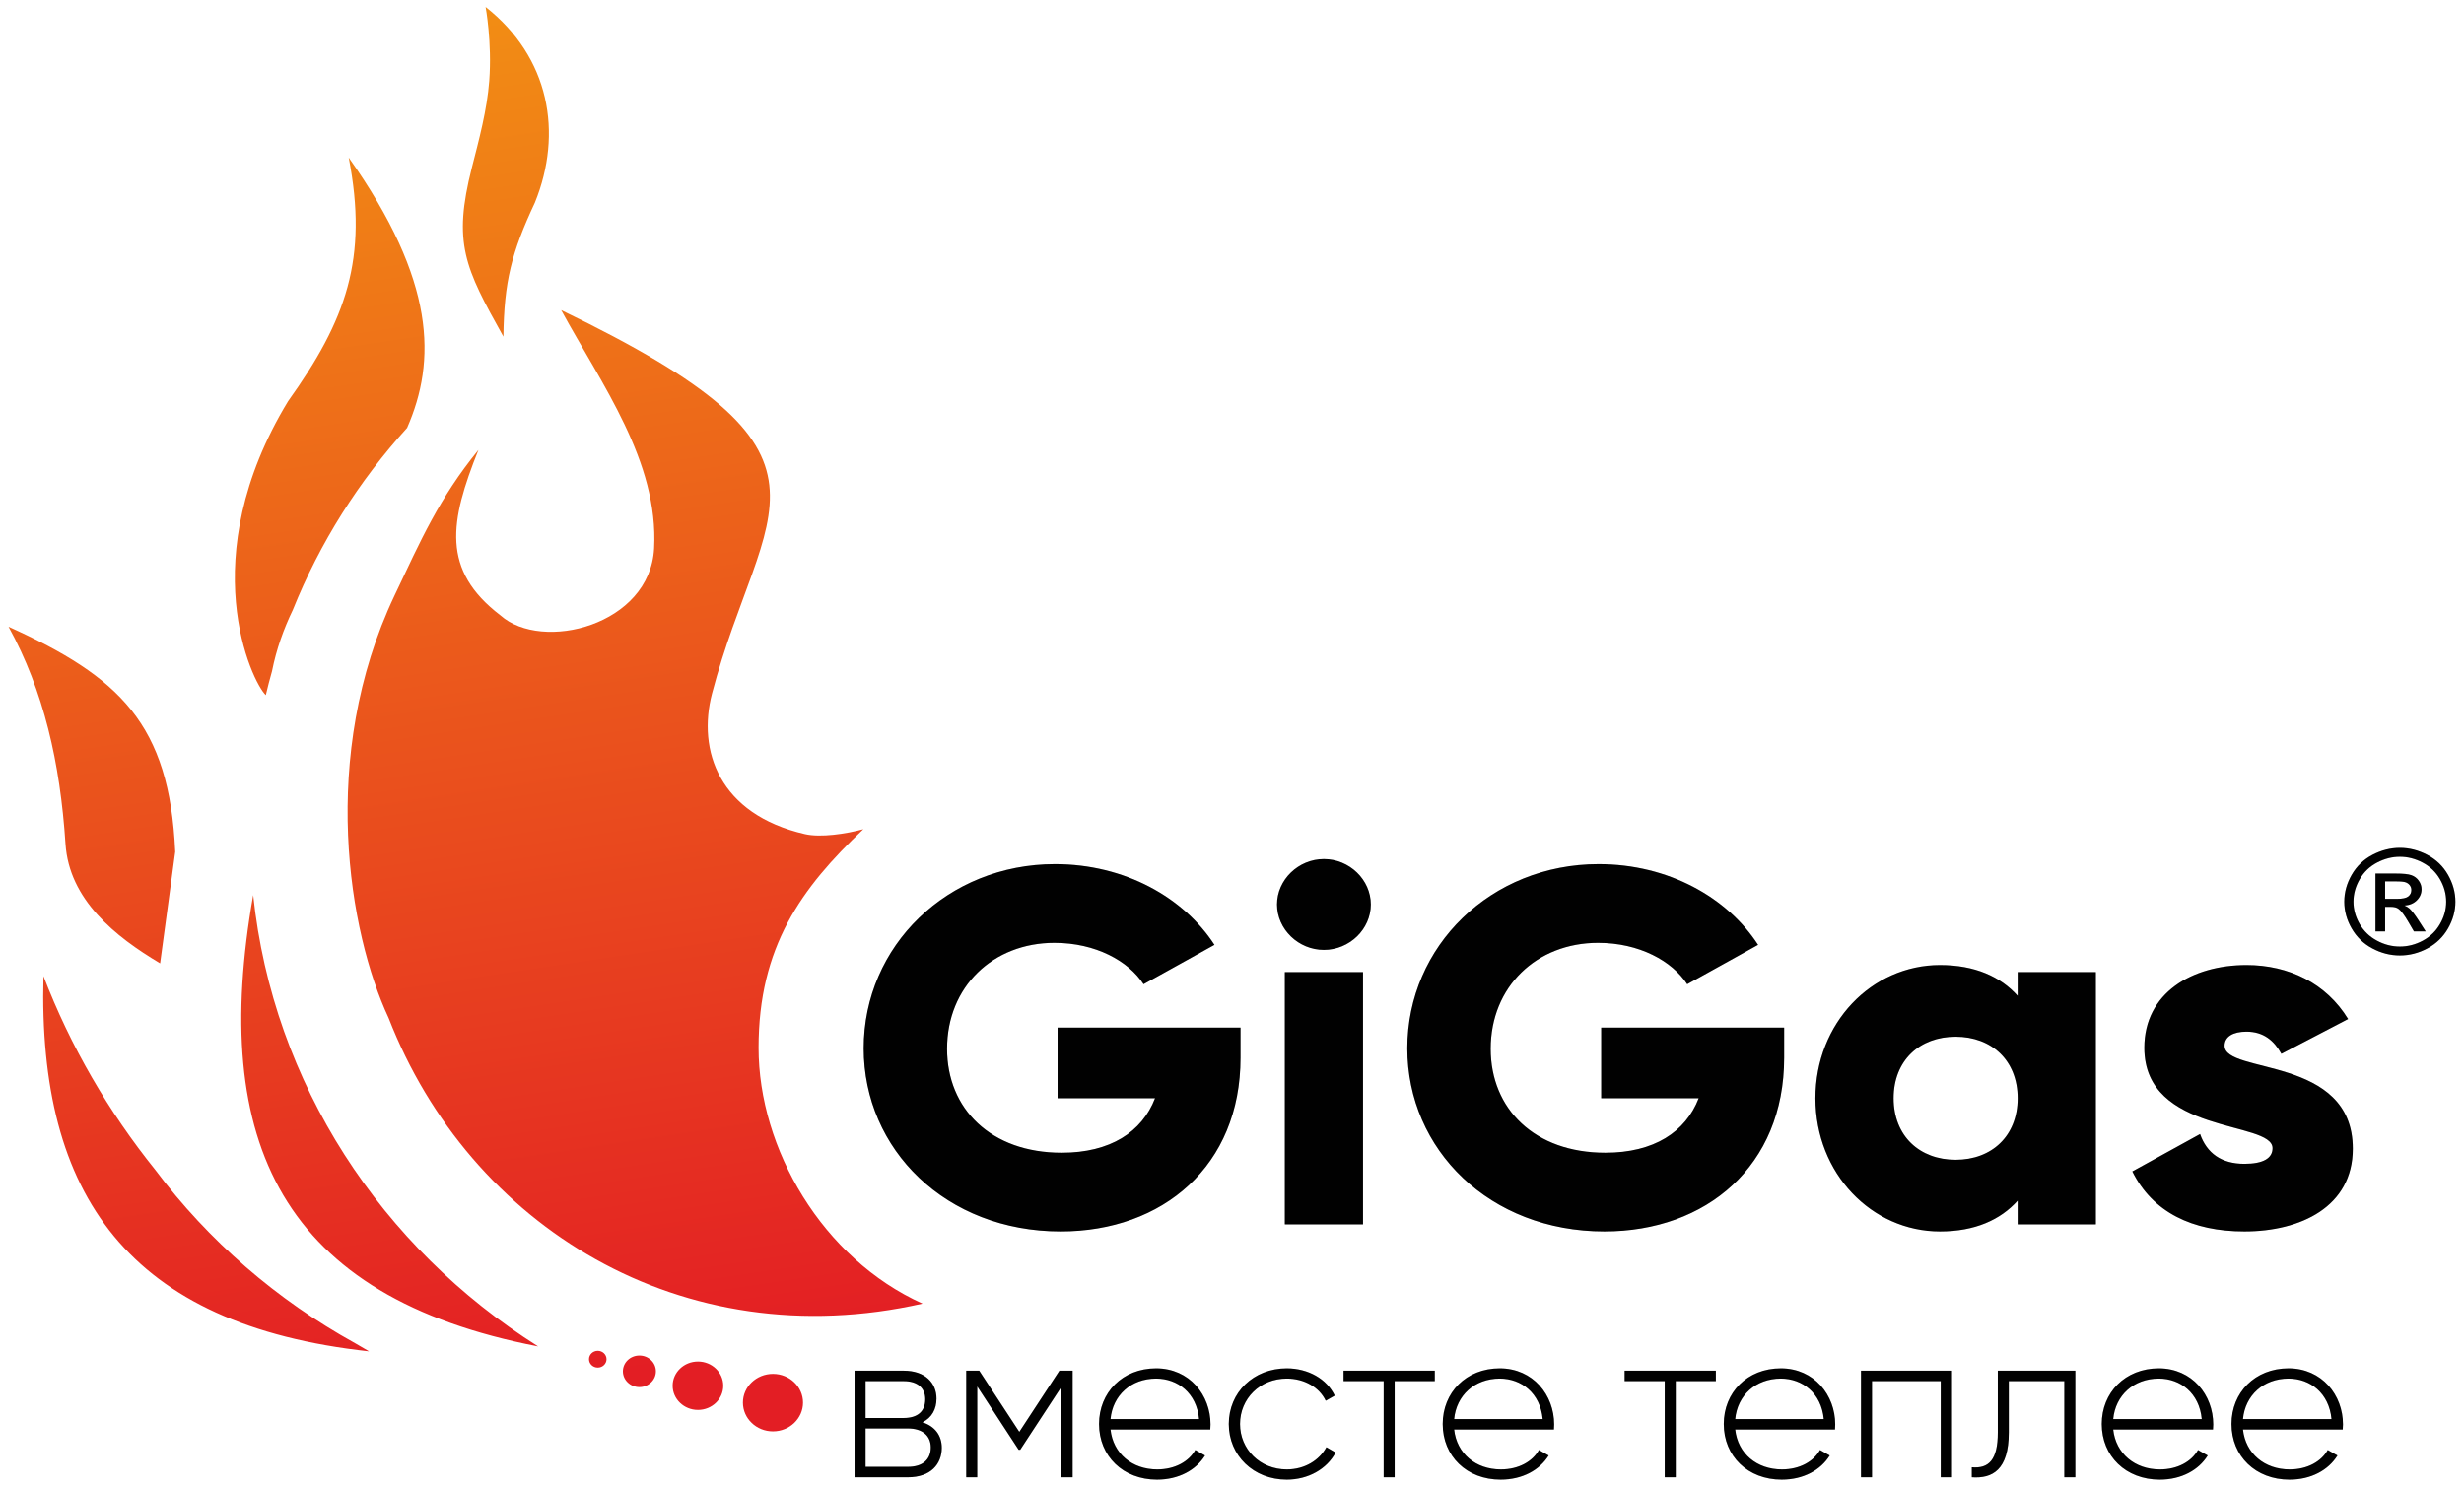
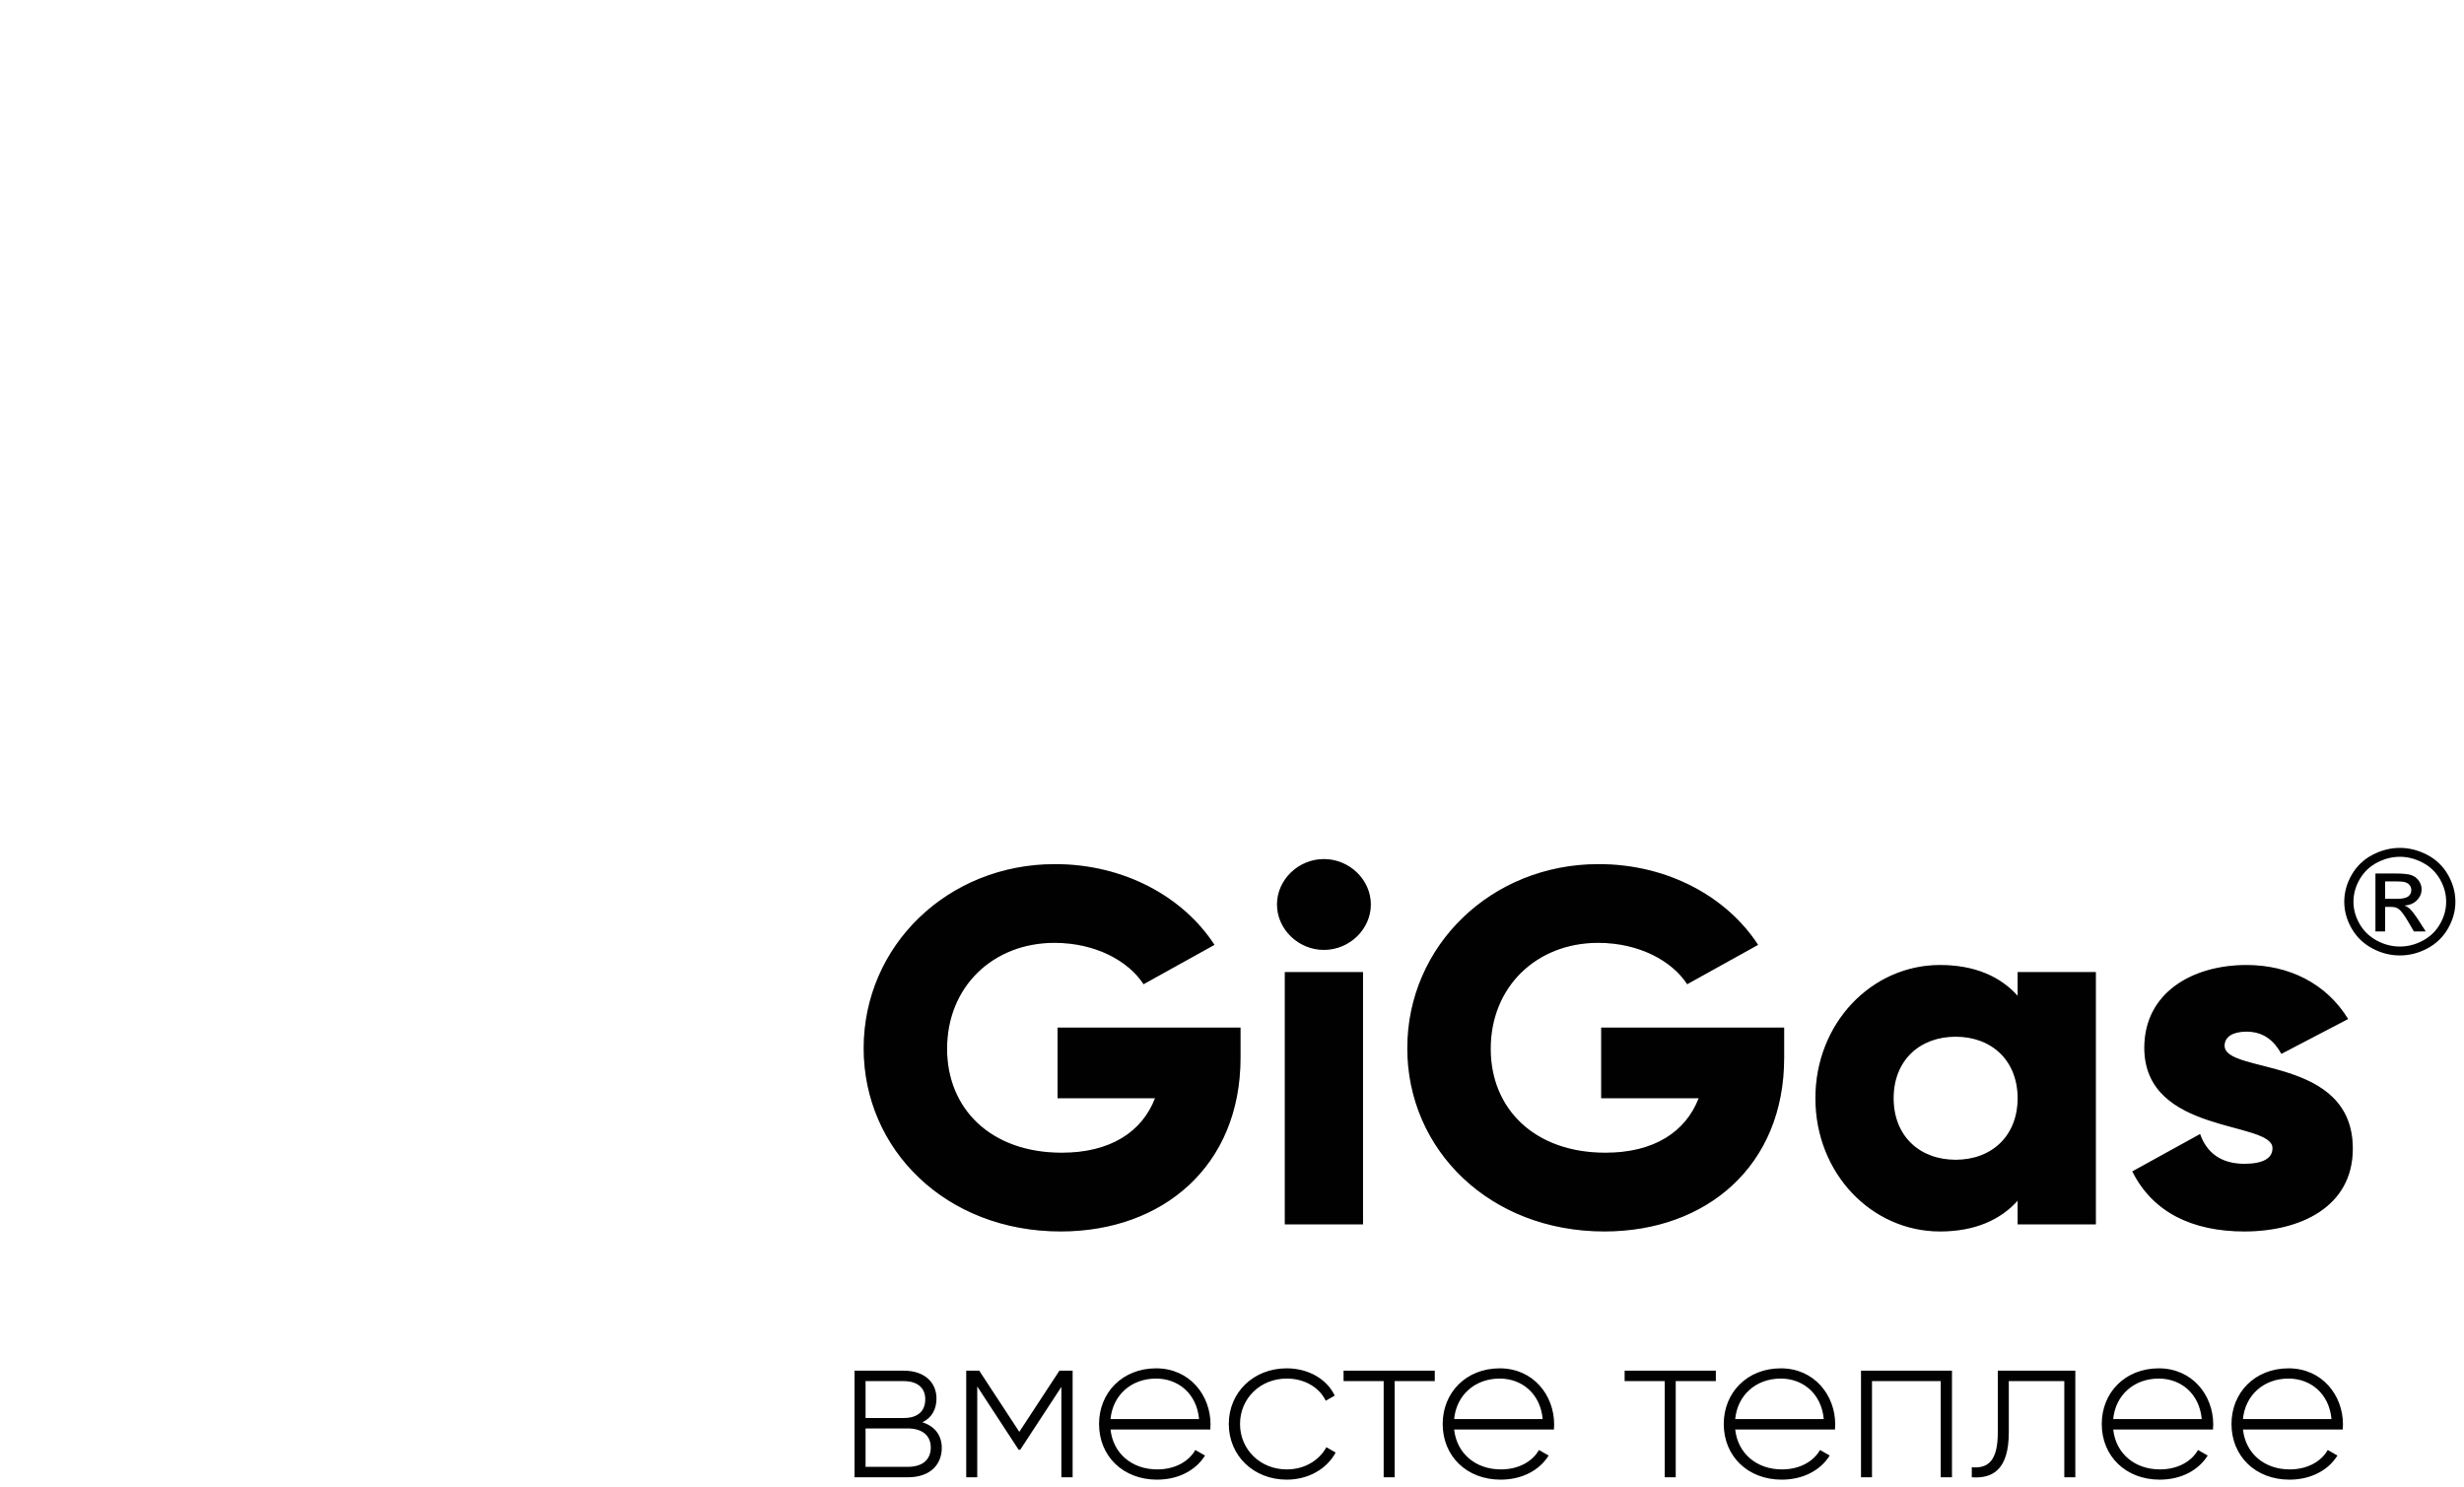
<svg xmlns="http://www.w3.org/2000/svg" width="116" height="70" viewBox="0 0 116 70" fill="none">
  <g clip-path="url(#clip0_40000038_8273)">
    <path fill-rule="evenodd" clip-rule="evenodd" d="M112.981 39.924C113.42 39.924 113.848 40.033 114.267 40.25C114.685 40.469 115.012 40.781 115.244 41.187C115.477 41.593 115.595 42.017 115.595 42.458C115.595 42.894 115.48 43.314 115.249 43.716C115.019 44.119 114.696 44.432 114.283 44.654C113.867 44.877 113.434 44.989 112.981 44.989C112.527 44.989 112.094 44.877 111.679 44.654C111.264 44.432 110.941 44.119 110.71 43.716C110.478 43.314 110.363 42.894 110.363 42.458C110.363 42.017 110.481 41.593 110.715 41.187C110.949 40.781 111.276 40.469 111.694 40.25C112.112 40.033 112.542 39.924 112.981 39.924ZM112.981 40.343C112.613 40.343 112.255 40.435 111.907 40.617C111.559 40.799 111.287 41.06 111.091 41.398C110.895 41.737 110.796 42.09 110.796 42.458C110.796 42.822 110.893 43.172 111.086 43.506C111.279 43.84 111.549 44.102 111.896 44.288C112.242 44.476 112.603 44.569 112.981 44.569C113.357 44.569 113.719 44.476 114.066 44.288C114.412 44.102 114.681 43.84 114.872 43.506C115.065 43.172 115.16 42.822 115.16 42.458C115.16 42.09 115.063 41.737 114.868 41.398C114.673 41.06 114.4 40.799 114.051 40.617C113.702 40.434 113.345 40.343 112.981 40.343H112.981Z" fill="#010101" />
-     <path fill-rule="evenodd" clip-rule="evenodd" d="M112.981 39.924C113.42 39.924 113.848 40.033 114.267 40.25C114.685 40.469 115.012 40.781 115.244 41.187C115.477 41.593 115.595 42.017 115.595 42.458C115.595 42.894 115.48 43.314 115.249 43.716C115.019 44.119 114.696 44.432 114.283 44.654C113.867 44.877 113.434 44.989 112.981 44.989C112.527 44.989 112.094 44.877 111.679 44.654C111.264 44.432 110.941 44.119 110.71 43.716C110.478 43.314 110.363 42.894 110.363 42.458C110.363 42.017 110.481 41.593 110.715 41.187C110.949 40.781 111.276 40.469 111.694 40.25C112.112 40.033 112.542 39.924 112.981 39.924ZM112.981 40.343C112.613 40.343 112.255 40.435 111.907 40.617C111.559 40.799 111.287 41.06 111.091 41.398C110.895 41.737 110.796 42.09 110.796 42.458C110.796 42.822 110.893 43.172 111.086 43.506C111.279 43.84 111.549 44.102 111.896 44.288C112.242 44.476 112.603 44.569 112.981 44.569C113.357 44.569 113.719 44.476 114.066 44.288C114.412 44.102 114.681 43.84 114.872 43.506C115.065 43.172 115.16 42.822 115.16 42.458C115.16 42.09 115.063 41.737 114.868 41.398C114.673 41.06 114.4 40.799 114.051 40.617C113.702 40.434 113.345 40.343 112.981 40.343H112.981Z" fill="black" fill-opacity="0.2" />
    <path fill-rule="evenodd" clip-rule="evenodd" d="M111.832 43.857V41.133H112.799C113.131 41.133 113.369 41.156 113.517 41.207C113.665 41.258 113.782 41.346 113.871 41.471C113.959 41.596 114.002 41.73 114.002 41.87C114.002 42.069 113.929 42.243 113.782 42.39C113.636 42.538 113.44 42.62 113.198 42.639C113.297 42.679 113.377 42.727 113.437 42.783C113.55 42.891 113.689 43.071 113.853 43.324L114.196 43.857H113.642L113.391 43.427C113.195 43.09 113.038 42.879 112.917 42.794C112.834 42.731 112.713 42.7 112.553 42.7H112.287V43.857H111.832L111.832 43.857ZM112.287 42.324H112.838C113.101 42.324 113.281 42.285 113.376 42.21C113.473 42.134 113.521 42.033 113.521 41.907C113.521 41.827 113.497 41.755 113.451 41.691C113.405 41.627 113.341 41.58 113.26 41.548C113.177 41.516 113.025 41.501 112.802 41.501H112.287V42.324L112.287 42.324Z" fill="#010101" />
    <path fill-rule="evenodd" clip-rule="evenodd" d="M111.832 43.857V41.133H112.799C113.131 41.133 113.369 41.156 113.517 41.207C113.665 41.258 113.782 41.346 113.871 41.471C113.959 41.596 114.002 41.73 114.002 41.87C114.002 42.069 113.929 42.243 113.782 42.39C113.636 42.538 113.44 42.62 113.198 42.639C113.297 42.679 113.377 42.727 113.437 42.783C113.55 42.891 113.689 43.071 113.853 43.324L114.196 43.857H113.642L113.391 43.427C113.195 43.09 113.038 42.879 112.917 42.794C112.834 42.731 112.713 42.7 112.553 42.7H112.287V43.857H111.832L111.832 43.857ZM112.287 42.324H112.838C113.101 42.324 113.281 42.285 113.376 42.21C113.473 42.134 113.521 42.033 113.521 41.907C113.521 41.827 113.497 41.755 113.451 41.691C113.405 41.627 113.341 41.58 113.26 41.548C113.177 41.516 113.025 41.501 112.802 41.501H112.287V42.324L112.287 42.324Z" fill="black" fill-opacity="0.2" />
    <path d="M43.425 66.97C43.87 66.759 44.088 66.347 44.088 65.855C44.088 65.122 43.559 64.54 42.543 64.54H40.23V69.56H42.74C43.819 69.56 44.337 68.938 44.337 68.174C44.337 67.602 44.026 67.161 43.425 66.97ZM42.543 65.032C43.196 65.032 43.559 65.353 43.559 65.885C43.559 66.448 43.207 66.769 42.543 66.769H40.749V65.032H42.543V65.032ZM42.74 69.068H40.749V67.261H42.74C43.425 67.261 43.819 67.602 43.819 68.155C43.819 68.727 43.435 69.068 42.74 69.068ZM50.497 64.54H49.875L47.987 67.421L46.1 64.54H45.488V69.56H46.007V65.283L47.956 68.265H48.029L49.968 65.303V69.56H50.497V64.54L50.497 64.54ZM54.427 64.43C52.841 64.43 51.741 65.574 51.741 67.05C51.741 68.566 52.872 69.671 54.469 69.671C55.495 69.671 56.304 69.219 56.73 68.536L56.273 68.275C55.973 68.807 55.33 69.189 54.479 69.189C53.297 69.189 52.405 68.446 52.281 67.311H56.978C56.978 67.231 56.989 67.15 56.989 67.07C56.989 65.695 56.004 64.43 54.427 64.43V64.43ZM54.427 64.912C55.444 64.912 56.336 65.594 56.45 66.819H52.281C52.385 65.705 53.245 64.912 54.427 64.912ZM60.577 69.671C61.593 69.671 62.464 69.169 62.879 68.395L62.444 68.144C62.101 68.767 61.417 69.189 60.577 69.189C59.322 69.189 58.378 68.245 58.378 67.05C58.378 65.855 59.322 64.912 60.577 64.912C61.406 64.912 62.111 65.323 62.412 65.956L62.837 65.715C62.464 64.932 61.593 64.43 60.577 64.43C59.011 64.43 57.849 65.564 57.849 67.05C57.849 68.536 59.011 69.671 60.577 69.671H60.577ZM67.546 64.54H63.252V65.032H65.14V69.56H65.658V65.032H67.546V64.54H67.546ZM70.605 64.43C69.018 64.43 67.919 65.574 67.919 67.05C67.919 68.566 69.049 69.671 70.646 69.671C71.673 69.671 72.482 69.219 72.907 68.536L72.451 68.275C72.15 68.807 71.507 69.189 70.657 69.189C69.474 69.189 68.582 68.446 68.458 67.311H73.156C73.156 67.231 73.166 67.15 73.166 67.07C73.166 65.695 72.181 64.43 70.605 64.43V64.43ZM70.605 64.912C71.621 64.912 72.513 65.594 72.627 66.819H68.458C68.562 65.705 69.423 64.912 70.605 64.912ZM80.778 64.54H76.484V65.032H78.372V69.56H78.89V65.032H80.778V64.54H80.778ZM83.837 64.43C82.25 64.43 81.151 65.574 81.151 67.05C81.151 68.566 82.281 69.671 83.878 69.671C84.905 69.671 85.714 69.219 86.139 68.536L85.683 68.275C85.382 68.807 84.739 69.189 83.889 69.189C82.707 69.189 81.815 68.446 81.69 67.311H86.388C86.388 67.231 86.398 67.15 86.398 67.07C86.398 65.695 85.413 64.43 83.837 64.43V64.43ZM83.837 64.912C84.853 64.912 85.745 65.594 85.859 66.819H81.69C81.794 65.705 82.655 64.912 83.837 64.912ZM91.894 64.54H87.612V69.56H88.13V65.032H91.366V69.56H91.895V64.54H91.894ZM97.702 64.54H94.052V67.452C94.052 68.747 93.626 69.159 92.828 69.088V69.56C93.802 69.63 94.57 69.209 94.57 67.452V65.032H97.183V69.56H97.702V64.54V64.54ZM101.632 64.43C100.045 64.43 98.946 65.574 98.946 67.05C98.946 68.566 100.077 69.671 101.674 69.671C102.7 69.671 103.509 69.219 103.934 68.536L103.478 68.275C103.177 68.807 102.534 69.189 101.684 69.189C100.502 69.189 99.61 68.446 99.486 67.311H104.183C104.183 67.231 104.194 67.15 104.194 67.07C104.194 65.695 103.208 64.43 101.632 64.43V64.43ZM101.632 64.912C102.648 64.912 103.54 65.594 103.654 66.819H99.486C99.589 65.705 100.45 64.912 101.632 64.912ZM107.74 64.43C106.153 64.43 105.054 65.574 105.054 67.05C105.054 68.566 106.185 69.671 107.782 69.671C108.808 69.671 109.617 69.219 110.042 68.536L109.586 68.275C109.285 68.807 108.642 69.189 107.792 69.189C106.61 69.189 105.718 68.446 105.594 67.311H110.291C110.291 67.231 110.302 67.15 110.302 67.07C110.302 65.695 109.316 64.43 107.74 64.43V64.43ZM107.74 64.912C108.756 64.912 109.648 65.594 109.762 66.819H105.594C105.697 65.705 106.558 64.912 107.74 64.912Z" fill="#010101" />
-     <path d="M43.425 66.97C43.87 66.759 44.088 66.347 44.088 65.855C44.088 65.122 43.559 64.54 42.543 64.54H40.23V69.56H42.74C43.819 69.56 44.337 68.938 44.337 68.174C44.337 67.602 44.026 67.161 43.425 66.97ZM42.543 65.032C43.196 65.032 43.559 65.353 43.559 65.885C43.559 66.448 43.207 66.769 42.543 66.769H40.749V65.032H42.543V65.032ZM42.74 69.068H40.749V67.261H42.74C43.425 67.261 43.819 67.602 43.819 68.155C43.819 68.727 43.435 69.068 42.74 69.068ZM50.497 64.54H49.875L47.987 67.421L46.1 64.54H45.488V69.56H46.007V65.283L47.956 68.265H48.029L49.968 65.303V69.56H50.497V64.54L50.497 64.54ZM54.427 64.43C52.841 64.43 51.741 65.574 51.741 67.05C51.741 68.566 52.872 69.671 54.469 69.671C55.495 69.671 56.304 69.219 56.73 68.536L56.273 68.275C55.973 68.807 55.33 69.189 54.479 69.189C53.297 69.189 52.405 68.446 52.281 67.311H56.978C56.978 67.231 56.989 67.15 56.989 67.07C56.989 65.695 56.004 64.43 54.427 64.43V64.43ZM54.427 64.912C55.444 64.912 56.336 65.594 56.45 66.819H52.281C52.385 65.705 53.245 64.912 54.427 64.912ZM60.577 69.671C61.593 69.671 62.464 69.169 62.879 68.395L62.444 68.144C62.101 68.767 61.417 69.189 60.577 69.189C59.322 69.189 58.378 68.245 58.378 67.05C58.378 65.855 59.322 64.912 60.577 64.912C61.406 64.912 62.111 65.323 62.412 65.956L62.837 65.715C62.464 64.932 61.593 64.43 60.577 64.43C59.011 64.43 57.849 65.564 57.849 67.05C57.849 68.536 59.011 69.671 60.577 69.671H60.577ZM67.546 64.54H63.252V65.032H65.14V69.56H65.658V65.032H67.546V64.54H67.546ZM70.605 64.43C69.018 64.43 67.919 65.574 67.919 67.05C67.919 68.566 69.049 69.671 70.646 69.671C71.673 69.671 72.482 69.219 72.907 68.536L72.451 68.275C72.15 68.807 71.507 69.189 70.657 69.189C69.474 69.189 68.582 68.446 68.458 67.311H73.156C73.156 67.231 73.166 67.15 73.166 67.07C73.166 65.695 72.181 64.43 70.605 64.43V64.43ZM70.605 64.912C71.621 64.912 72.513 65.594 72.627 66.819H68.458C68.562 65.705 69.423 64.912 70.605 64.912ZM80.778 64.54H76.484V65.032H78.372V69.56H78.89V65.032H80.778V64.54H80.778ZM83.837 64.43C82.25 64.43 81.151 65.574 81.151 67.05C81.151 68.566 82.281 69.671 83.878 69.671C84.905 69.671 85.714 69.219 86.139 68.536L85.683 68.275C85.382 68.807 84.739 69.189 83.889 69.189C82.707 69.189 81.815 68.446 81.69 67.311H86.388C86.388 67.231 86.398 67.15 86.398 67.07C86.398 65.695 85.413 64.43 83.837 64.43V64.43ZM83.837 64.912C84.853 64.912 85.745 65.594 85.859 66.819H81.69C81.794 65.705 82.655 64.912 83.837 64.912ZM91.894 64.54H87.612V69.56H88.13V65.032H91.366V69.56H91.895V64.54H91.894ZM97.702 64.54H94.052V67.452C94.052 68.747 93.626 69.159 92.828 69.088V69.56C93.802 69.63 94.57 69.209 94.57 67.452V65.032H97.183V69.56H97.702V64.54V64.54ZM101.632 64.43C100.045 64.43 98.946 65.574 98.946 67.05C98.946 68.566 100.077 69.671 101.674 69.671C102.7 69.671 103.509 69.219 103.934 68.536L103.478 68.275C103.177 68.807 102.534 69.189 101.684 69.189C100.502 69.189 99.61 68.446 99.486 67.311H104.183C104.183 67.231 104.194 67.15 104.194 67.07C104.194 65.695 103.208 64.43 101.632 64.43V64.43ZM101.632 64.912C102.648 64.912 103.54 65.594 103.654 66.819H99.486C99.589 65.705 100.45 64.912 101.632 64.912ZM107.74 64.43C106.153 64.43 105.054 65.574 105.054 67.05C105.054 68.566 106.185 69.671 107.782 69.671C108.808 69.671 109.617 69.219 110.042 68.536L109.586 68.275C109.285 68.807 108.642 69.189 107.792 69.189C106.61 69.189 105.718 68.446 105.594 67.311H110.291C110.291 67.231 110.302 67.15 110.302 67.07C110.302 65.695 109.316 64.43 107.74 64.43V64.43ZM107.74 64.912C108.756 64.912 109.648 65.594 109.762 66.819H105.594C105.697 65.705 106.558 64.912 107.74 64.912Z" fill="black" fill-opacity="0.2" />
    <path d="M58.401 48.386H49.788V51.712H54.377C53.764 53.304 52.267 54.278 49.984 54.278C46.648 54.278 44.586 52.211 44.586 49.384C44.586 46.462 46.746 44.395 49.641 44.395C51.579 44.395 53.126 45.25 53.837 46.343L57.174 44.49C55.726 42.257 52.954 40.689 49.666 40.689C44.611 40.689 40.66 44.537 40.66 49.36C40.66 54.135 44.537 57.984 49.935 57.984C54.745 57.984 58.401 54.895 58.401 49.811V48.386V48.386ZM62.327 44.727C63.529 44.727 64.536 43.753 64.536 42.589C64.536 41.425 63.529 40.451 62.327 40.451C61.125 40.451 60.119 41.425 60.119 42.589C60.119 43.753 61.125 44.727 62.327 44.727ZM60.487 57.651H64.168V45.773H60.487V57.651ZM83.994 48.386H75.381V51.712H79.97C79.356 53.304 77.86 54.278 75.578 54.278C72.241 54.278 70.179 52.211 70.179 49.384C70.179 46.462 72.339 44.395 75.234 44.395C77.173 44.395 78.719 45.25 79.43 46.343L82.767 44.49C81.319 42.257 78.547 40.689 75.259 40.689C70.204 40.689 66.253 44.537 66.253 49.36C66.253 54.135 70.13 57.984 75.529 57.984C80.338 57.984 83.994 54.895 83.994 49.811V48.386V48.386ZM94.987 45.773V46.889C94.177 45.986 92.975 45.44 91.331 45.44C88.117 45.44 85.466 48.172 85.466 51.712C85.466 55.252 88.117 57.984 91.331 57.984C92.975 57.984 94.177 57.437 94.987 56.535V57.651H98.668V45.773H94.987ZM92.067 54.61C90.374 54.61 89.147 53.494 89.147 51.712C89.147 49.93 90.374 48.814 92.067 48.814C93.76 48.814 94.987 49.93 94.987 51.712C94.987 53.494 93.76 54.61 92.067 54.61ZM104.728 49.241C104.728 48.814 105.121 48.576 105.759 48.576C106.569 48.576 107.06 49.004 107.403 49.621L110.544 47.982C109.513 46.295 107.747 45.44 105.759 45.44C103.207 45.44 100.95 46.747 100.95 49.336C100.95 53.446 106.986 52.757 106.986 54.064C106.986 54.539 106.544 54.8 105.661 54.8C104.581 54.8 103.894 54.301 103.575 53.398L100.385 55.157C101.342 57.081 103.207 57.984 105.661 57.984C108.311 57.984 110.765 56.819 110.765 54.087C110.765 49.693 104.728 50.595 104.728 49.241V49.241Z" fill="#010101" />
    <path d="M58.401 48.386H49.788V51.712H54.377C53.764 53.304 52.267 54.278 49.984 54.278C46.648 54.278 44.586 52.211 44.586 49.384C44.586 46.462 46.746 44.395 49.641 44.395C51.579 44.395 53.126 45.25 53.837 46.343L57.174 44.49C55.726 42.257 52.954 40.689 49.666 40.689C44.611 40.689 40.66 44.537 40.66 49.36C40.66 54.135 44.537 57.984 49.935 57.984C54.745 57.984 58.401 54.895 58.401 49.811V48.386V48.386ZM62.327 44.727C63.529 44.727 64.536 43.753 64.536 42.589C64.536 41.425 63.529 40.451 62.327 40.451C61.125 40.451 60.119 41.425 60.119 42.589C60.119 43.753 61.125 44.727 62.327 44.727ZM60.487 57.651H64.168V45.773H60.487V57.651ZM83.994 48.386H75.381V51.712H79.97C79.356 53.304 77.86 54.278 75.578 54.278C72.241 54.278 70.179 52.211 70.179 49.384C70.179 46.462 72.339 44.395 75.234 44.395C77.173 44.395 78.719 45.25 79.43 46.343L82.767 44.49C81.319 42.257 78.547 40.689 75.259 40.689C70.204 40.689 66.253 44.537 66.253 49.36C66.253 54.135 70.13 57.984 75.529 57.984C80.338 57.984 83.994 54.895 83.994 49.811V48.386V48.386ZM94.987 45.773V46.889C94.177 45.986 92.975 45.44 91.331 45.44C88.117 45.44 85.466 48.172 85.466 51.712C85.466 55.252 88.117 57.984 91.331 57.984C92.975 57.984 94.177 57.437 94.987 56.535V57.651H98.668V45.773H94.987ZM92.067 54.61C90.374 54.61 89.147 53.494 89.147 51.712C89.147 49.93 90.374 48.814 92.067 48.814C93.76 48.814 94.987 49.93 94.987 51.712C94.987 53.494 93.76 54.61 92.067 54.61ZM104.728 49.241C104.728 48.814 105.121 48.576 105.759 48.576C106.569 48.576 107.06 49.004 107.403 49.621L110.544 47.982C109.513 46.295 107.747 45.44 105.759 45.44C103.207 45.44 100.95 46.747 100.95 49.336C100.95 53.446 106.986 52.757 106.986 54.064C106.986 54.539 106.544 54.8 105.661 54.8C104.581 54.8 103.894 54.301 103.575 53.398L100.385 55.157C101.342 57.081 103.207 57.984 105.661 57.984C108.311 57.984 110.765 56.819 110.765 54.087C110.765 49.693 104.728 50.595 104.728 49.241V49.241Z" fill="black" fill-opacity="0.2" />
-     <path fill-rule="evenodd" clip-rule="evenodd" d="M0.402 29.51C5.624 31.874 7.981 34.083 8.249 40.108L7.538 45.36C5.422 44.102 3.256 42.366 3.083 39.733C2.831 35.907 2.06 32.531 0.402 29.51H0.402ZM22.861 0.328C25.871 2.697 26.515 6.255 25.181 9.542C24.084 11.889 23.731 13.257 23.699 15.852C21.877 12.588 21.31 11.451 22.216 7.887C22.548 6.584 22.93 5.179 23.033 3.807C23.17 1.984 22.861 0.328 22.861 0.328ZM17.375 63.63C6.064 62.396 1.773 56.299 2.046 45.962C3.319 49.273 5.104 52.344 7.308 55.082C9.809 58.42 13.022 61.205 16.711 63.243C16.931 63.374 17.152 63.503 17.375 63.63ZM25.335 63.398C13.29 61.073 9.858 53.817 11.919 42.146C12.856 51.049 17.972 58.755 25.335 63.398ZM36.389 64.691C37.17 64.691 37.804 65.297 37.804 66.044C37.804 66.791 37.17 67.398 36.389 67.398C35.608 67.398 34.975 66.791 34.975 66.044C34.975 65.297 35.608 64.691 36.389 64.691ZM32.858 64.11C33.516 64.11 34.049 64.62 34.049 65.249C34.049 65.878 33.516 66.388 32.858 66.388C32.2 66.388 31.667 65.878 31.667 65.249C31.667 64.62 32.2 64.11 32.858 64.11ZM30.102 65.313C29.673 65.313 29.325 64.98 29.325 64.57C29.325 64.159 29.673 63.827 30.102 63.827C30.53 63.827 30.878 64.159 30.878 64.57C30.878 64.98 30.53 65.313 30.102 65.313ZM28.141 64.395C27.913 64.395 27.729 64.218 27.729 64C27.729 63.782 27.913 63.605 28.141 63.605C28.369 63.605 28.554 63.782 28.554 64C28.554 64.218 28.369 64.395 28.141 64.395ZM26.419 14.603C40.718 21.509 35.88 23.645 33.522 32.649C32.818 35.336 33.851 38.346 37.899 39.276C38.634 39.445 39.824 39.265 40.644 39.044C37.721 41.814 35.712 44.581 35.712 49.335C35.712 54.089 38.713 59.254 43.431 61.383C32.112 63.943 22.113 57.749 18.293 47.928C16.422 43.925 14.987 35.612 18.572 28.045C19.815 25.423 20.67 23.465 22.524 21.185C21.177 24.548 20.756 26.834 23.56 28.976C25.526 30.725 30.601 29.445 30.794 25.82C31.013 21.724 28.327 18.11 26.419 14.603ZM16.417 7.42C20.529 13.246 20.543 17 19.165 20.148C16.89 22.658 15.057 25.553 13.785 28.719C13.355 29.613 13.012 30.565 12.806 31.602C12.701 31.976 12.602 32.352 12.513 32.731C11.859 32.115 9.066 26.289 13.562 18.892C16.297 15.067 17.342 12.178 16.417 7.42Z" fill="url(#paint0_linear_40000038_8273)" />
  </g>
  <defs>
    <linearGradient id="paint0_linear_40000038_8273" x1="28.896" y1="64.74" x2="18.621" y2="-3.682" gradientUnits="userSpaceOnUse">
      <stop stop-color="#E31E24" />
      <stop offset="1" stop-color="#F39513" />
    </linearGradient>
    <clipPath id="clip0_40000038_8273">
      <rect width="116" height="70" fill="white" />
    </clipPath>
  </defs>
</svg>